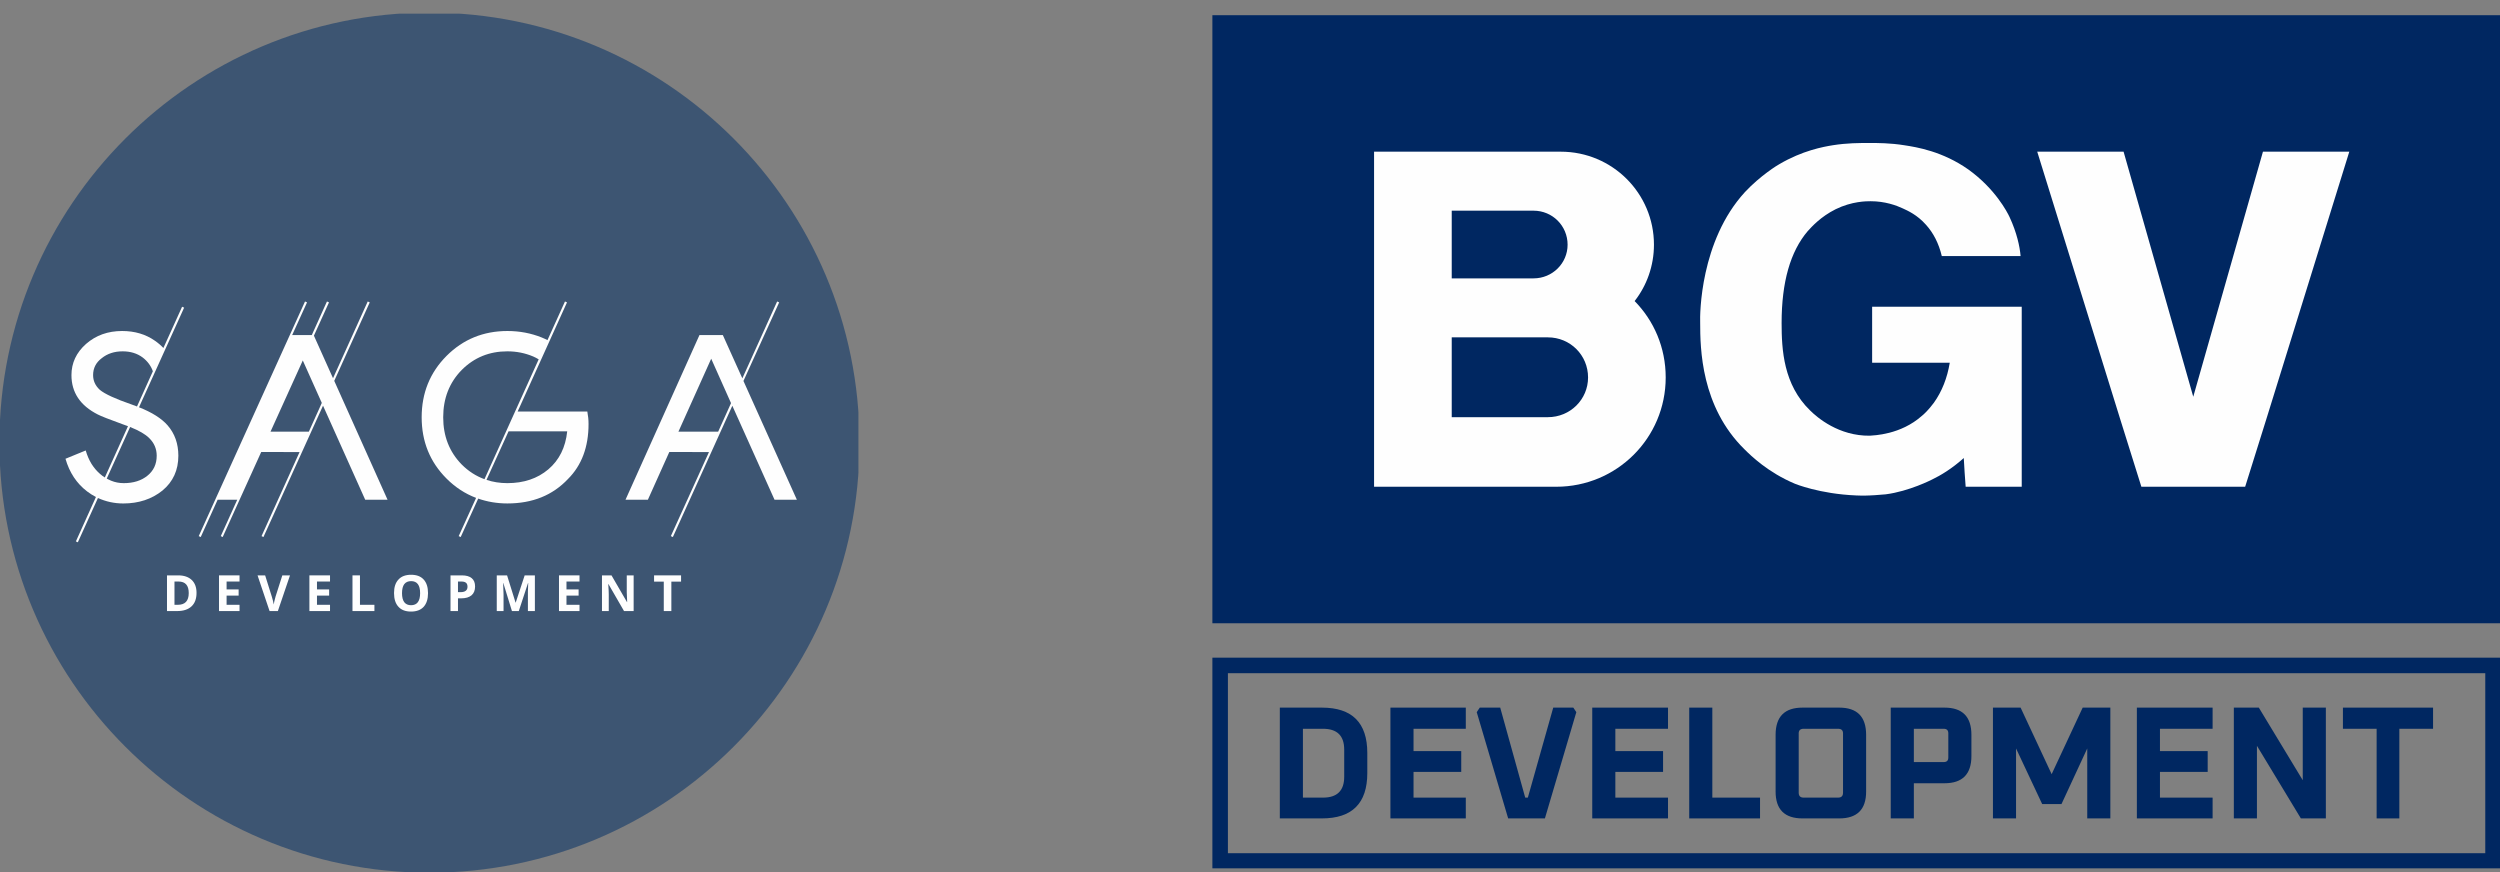
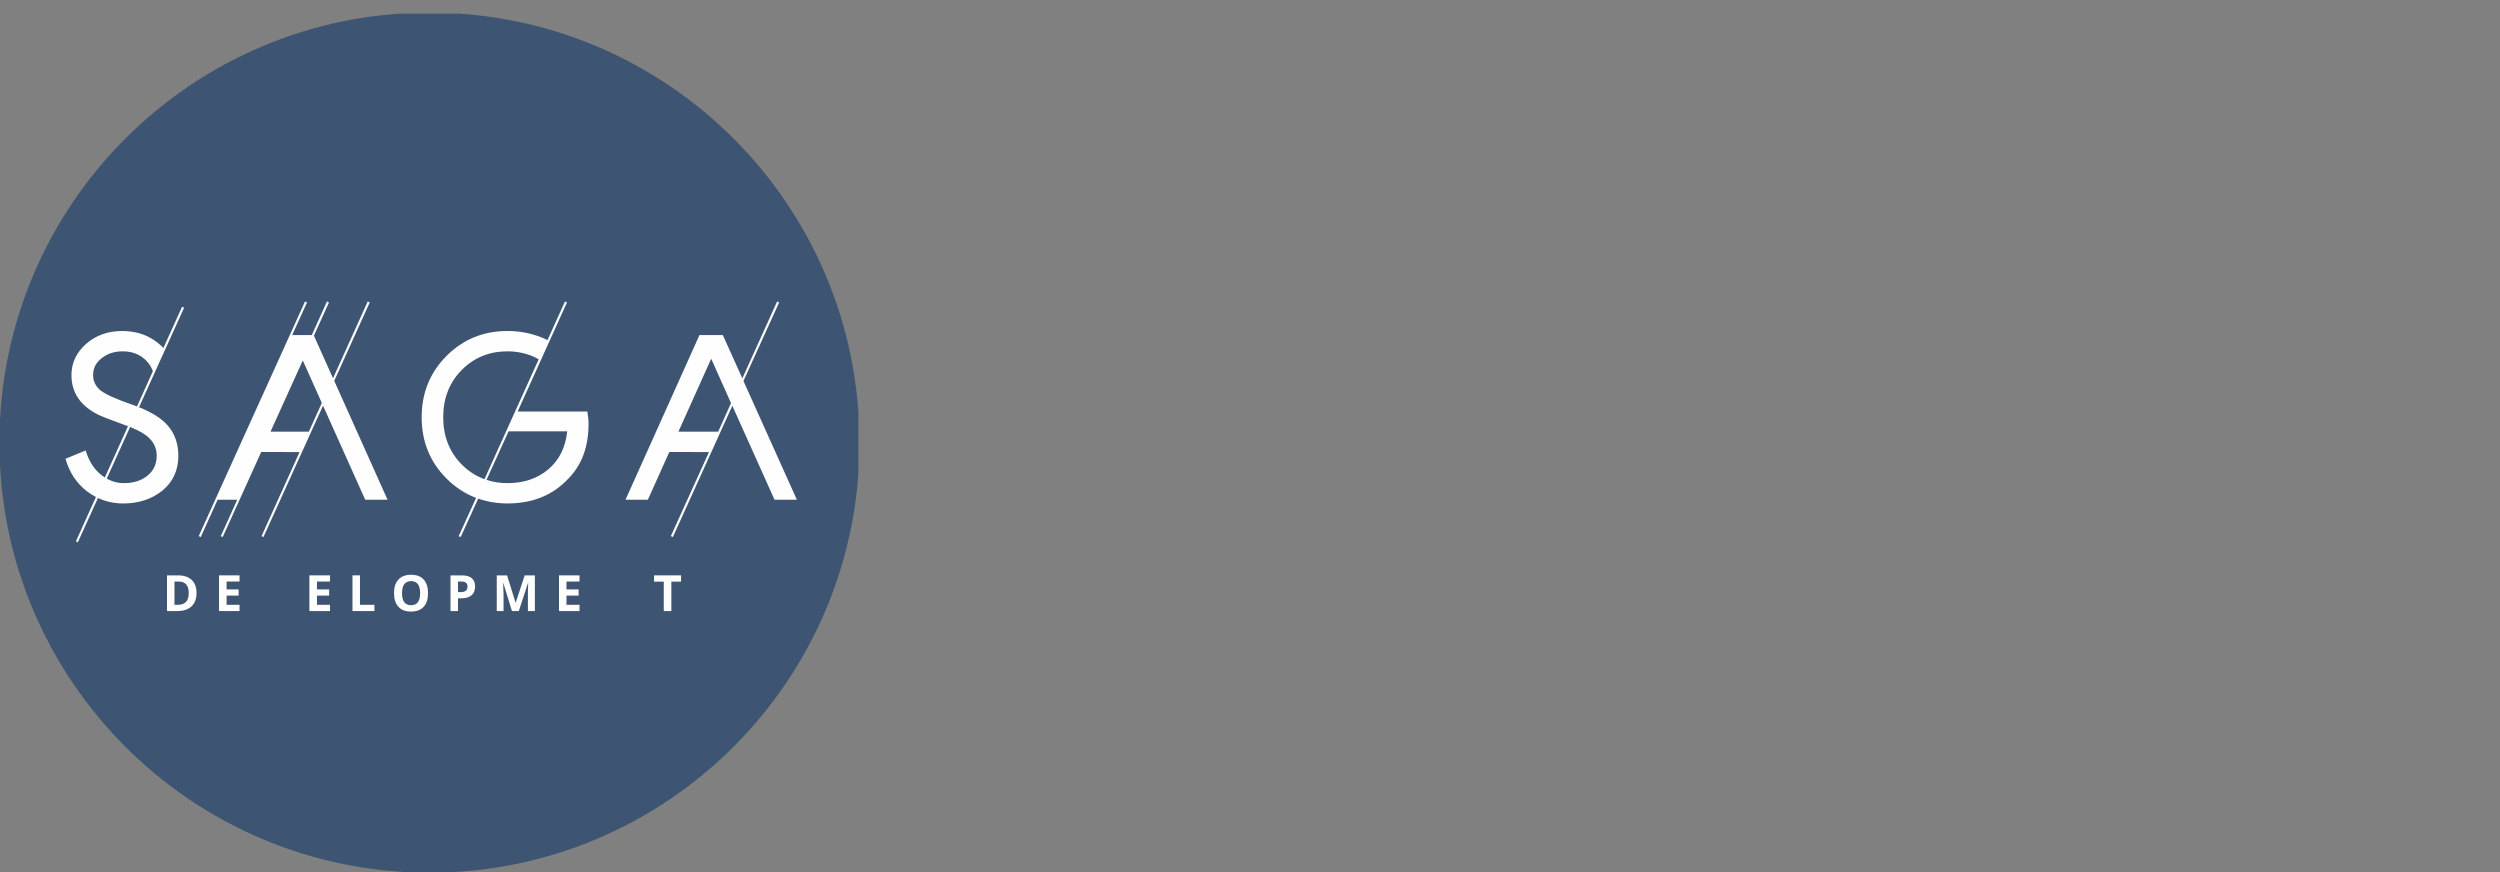
<svg xmlns="http://www.w3.org/2000/svg" width="129" height="45" viewBox="0 0 129 45" fill="none">
  <rect x="0" y="0" width="129" height="45" fill="#808080" stroke="none" />
  <g clip-path="url(#clip0_22694_278)">
    <path d="M44.35 22.842C44.35 35.096 34.418 45.032 22.159 45.032C9.905 45.032 -0.031 35.096 -0.031 22.842C-0.031 10.583 9.905 0.651 22.159 0.651C34.418 0.651 44.35 10.583 44.35 22.842Z" fill="#3D5572" />
    <path fill-rule="evenodd" clip-rule="evenodd" d="M9.896 29.929C10.059 30.086 10.141 30.306 10.141 30.592C10.141 30.895 10.056 31.126 9.885 31.286C9.711 31.45 9.463 31.531 9.139 31.531H8.617V29.689H9.191C9.494 29.689 9.729 29.769 9.896 29.929ZM9.739 30.602C9.739 30.206 9.564 30.007 9.212 30.007H9.003V31.208H9.176C9.551 31.208 9.739 31.006 9.739 30.602Z" fill="#FEFEFE" />
    <path d="M11.301 31.531H12.36V31.208H11.692V30.733H12.313V30.414H11.692V30.007H12.36V29.689H11.301V31.531Z" fill="#FEFEFE" />
-     <path d="M14.218 30.785C14.166 30.976 14.134 31.112 14.124 31.192C14.121 31.157 14.108 31.096 14.088 31.009C14.067 30.922 14.046 30.848 14.025 30.785L13.681 29.689H13.289L13.91 31.531H14.338L14.964 29.689H14.568L14.218 30.785Z" fill="#FEFEFE" />
    <path d="M15.965 31.531H17.029V31.208H16.356V30.733H16.983V30.414H16.356V30.007H17.029V29.689H15.965V31.531Z" fill="#FEFEFE" />
    <path d="M18.574 29.689H18.188V31.531H19.32V31.208H18.574V29.689Z" fill="#FEFEFE" />
    <path fill-rule="evenodd" clip-rule="evenodd" d="M21.861 29.903C22.011 30.067 22.086 30.301 22.086 30.608C22.086 30.91 22.011 31.145 21.861 31.312C21.708 31.476 21.491 31.557 21.209 31.557C20.927 31.557 20.711 31.476 20.562 31.312C20.409 31.149 20.332 30.912 20.332 30.602C20.332 30.296 20.409 30.063 20.562 29.903C20.711 29.739 20.929 29.658 21.214 29.658C21.496 29.658 21.712 29.739 21.861 29.903ZM21.678 30.608C21.678 30.194 21.524 29.986 21.214 29.986C21.058 29.986 20.939 30.039 20.859 30.143C20.783 30.247 20.744 30.402 20.744 30.608C20.744 30.813 20.783 30.968 20.859 31.072C20.939 31.176 21.056 31.229 21.209 31.229C21.522 31.229 21.678 31.022 21.678 30.608Z" fill="#FEFEFE" />
    <path fill-rule="evenodd" clip-rule="evenodd" d="M24.342 29.835C24.457 29.929 24.514 30.072 24.514 30.263C24.514 30.461 24.453 30.613 24.332 30.717C24.206 30.822 24.031 30.874 23.805 30.874H23.632V31.531H23.246V29.689H23.831C24.057 29.689 24.227 29.738 24.342 29.835ZM24.123 30.279C24.123 30.185 24.099 30.117 24.05 30.075C23.998 30.03 23.919 30.007 23.815 30.007H23.632V30.555H23.763C23.884 30.555 23.975 30.531 24.034 30.482C24.093 30.437 24.123 30.369 24.123 30.279Z" fill="#FEFEFE" />
    <path d="M26.609 31.098H26.604L26.165 29.689H25.633V31.531H25.983V30.675C25.983 30.574 25.976 30.378 25.962 30.086H25.972L26.416 31.531H26.77L27.245 30.086H27.256C27.245 30.319 27.24 30.461 27.24 30.514C27.24 30.569 27.24 30.618 27.24 30.66V31.531H27.6V29.689H27.073L26.609 31.098Z" fill="#FEFEFE" />
    <path d="M28.844 31.531H29.903V31.208H29.23V30.733H29.856V30.414H29.23V30.007H29.903V29.689H28.844V31.531Z" fill="#FEFEFE" />
-     <path d="M32.341 30.561C32.341 30.658 32.348 30.827 32.362 31.067H32.352L31.553 29.689H31.062V31.531H31.412V30.665C31.412 30.561 31.404 30.385 31.386 30.138H31.396L32.2 31.531H32.696V29.689H32.341V30.561Z" fill="#FEFEFE" />
    <path d="M33.75 30.012H34.251V31.531H34.642V30.012H35.143V29.689H33.75V30.012Z" fill="#FEFEFE" />
    <path fill-rule="evenodd" clip-rule="evenodd" d="M39.965 25.785L37.788 20.937L34.72 27.711L34.615 27.664L36.583 23.327L34.537 23.322L33.431 25.785H32.277L36.092 17.289H37.298L38.305 19.523L40.1 15.556L40.205 15.603L38.362 19.658L41.118 25.785H39.965ZM37.721 20.801L36.698 18.51L35.007 22.273H37.058L37.721 20.801Z" fill="#FEFEFE" />
    <path fill-rule="evenodd" clip-rule="evenodd" d="M30.306 21.235C30.348 21.454 30.369 21.668 30.369 21.876C30.369 23.063 30.016 24.009 29.309 24.715C28.516 25.558 27.474 25.978 26.183 25.978C25.641 25.978 25.14 25.89 24.675 25.728L23.772 27.711L23.668 27.664L24.566 25.691C24.002 25.477 23.496 25.149 23.042 24.695C22.186 23.839 21.758 22.785 21.758 21.532C21.758 20.279 22.186 19.224 23.042 18.364C23.898 17.508 24.945 17.08 26.183 17.08C26.81 17.08 27.399 17.192 27.953 17.414C28.057 17.456 28.156 17.503 28.25 17.55L29.153 15.556L29.257 15.603L26.71 21.235H30.306ZM24.999 24.726L27.796 18.542C27.707 18.489 27.613 18.437 27.514 18.395C27.097 18.218 26.651 18.129 26.178 18.129C25.249 18.129 24.465 18.449 23.825 19.09C23.188 19.74 22.869 20.554 22.869 21.532C22.869 22.506 23.188 23.319 23.825 23.969C24.169 24.314 24.566 24.569 24.999 24.726ZM29.268 22.257H26.241L25.103 24.762C25.437 24.872 25.797 24.93 26.178 24.93C27.027 24.93 27.732 24.693 28.292 24.22C28.855 23.743 29.181 23.089 29.268 22.257Z" fill="#FEFEFE" />
    <path fill-rule="evenodd" clip-rule="evenodd" d="M9.203 23.515C9.203 24.26 8.93 24.858 8.384 25.311C7.831 25.756 7.157 25.979 6.364 25.979C5.889 25.979 5.456 25.879 5.054 25.697L4.016 27.983L3.916 27.936L4.95 25.645C4.793 25.564 4.642 25.469 4.496 25.358C3.956 24.947 3.584 24.385 3.379 23.672L4.423 23.244C4.496 23.498 4.595 23.727 4.72 23.933C4.849 24.138 4.998 24.314 5.169 24.46C5.242 24.528 5.326 24.585 5.409 24.637L6.604 21.991C6.514 21.957 6.418 21.922 6.317 21.887C5.635 21.64 5.211 21.473 5.044 21.386C4.139 20.927 3.687 20.25 3.687 19.356C3.687 18.73 3.937 18.194 4.438 17.748C4.946 17.303 5.567 17.08 6.301 17.08C6.952 17.08 7.516 17.247 7.992 17.581C8.159 17.696 8.306 17.822 8.431 17.957L9.396 15.828L9.501 15.875L7.173 21.015C7.845 21.28 8.337 21.591 8.65 21.95C9.019 22.374 9.203 22.896 9.203 23.515ZM7.069 20.974L7.888 19.157C7.789 18.876 7.611 18.636 7.356 18.442C7.074 18.234 6.731 18.129 6.328 18.129C5.9 18.129 5.54 18.248 5.247 18.484C4.952 18.707 4.804 18.997 4.804 19.356C4.804 19.648 4.918 19.9 5.148 20.113C5.402 20.328 5.954 20.582 6.802 20.875C6.893 20.906 6.982 20.939 7.069 20.974ZM8.086 23.515C8.086 23.16 7.956 22.856 7.695 22.602C7.502 22.409 7.173 22.216 6.714 22.033L5.508 24.695C5.581 24.731 5.654 24.773 5.733 24.804C5.938 24.888 6.155 24.93 6.385 24.93C6.886 24.93 7.295 24.801 7.611 24.543C7.928 24.286 8.086 23.943 8.086 23.515Z" fill="#FEFEFE" />
    <path fill-rule="evenodd" clip-rule="evenodd" d="M17.247 19.653L19.997 25.785H18.844L16.668 20.932L13.594 27.711L13.495 27.664L15.457 23.327L13.479 23.322L11.491 27.711L11.392 27.664L12.242 25.785H11.23L10.358 27.711L10.254 27.664L15.739 15.556L15.843 15.603L15.076 17.289H16.089L16.871 15.556L16.976 15.603L16.198 17.32L17.184 19.517L18.975 15.556L19.079 15.603L17.247 19.653ZM16.605 20.791L15.624 18.599L13.959 22.273H15.937L16.605 20.791Z" fill="#FEFEFE" />
  </g>
  <g clip-path="url(#clip1_22694_278)">
    <path fill-rule="evenodd" clip-rule="evenodd" d="M66.039 42.23V36.513H68.208C69.772 36.513 70.553 37.293 70.553 38.854V39.889C70.553 41.45 69.772 42.23 68.208 42.23H66.039ZM67.231 41.157H68.267C68.996 41.157 69.361 40.799 69.361 40.084V38.679C69.361 37.963 68.996 37.605 68.267 37.605H67.231V41.157Z" fill="#002761" />
    <path d="M71.746 42.23V36.513H75.635V37.605H72.938V38.757H75.4V39.83H72.938V41.157H75.635V42.23H71.746Z" fill="#002761" />
-     <path d="M76.199 36.747L76.356 36.513H77.411L78.701 41.157H78.837L80.147 36.513H81.183L81.339 36.747L79.717 42.23H77.821L76.199 36.747Z" fill="#002761" />
    <path d="M82.16 42.23V36.513H86.069V37.605H83.352V38.757H85.814V39.83H83.352V41.157H86.069V42.23H82.16Z" fill="#002761" />
    <path d="M87.164 42.23V36.513H88.356V41.157H90.818V42.23H87.164Z" fill="#002761" />
    <path fill-rule="evenodd" clip-rule="evenodd" d="M91.621 40.845V37.918C91.621 36.981 92.084 36.513 93.009 36.513H94.904C95.829 36.513 96.292 36.981 96.292 37.918V40.845C96.292 41.768 95.829 42.23 94.904 42.23H93.009C92.084 42.23 91.621 41.768 91.621 40.845ZM92.813 40.903C92.813 41.072 92.898 41.157 93.067 41.157H94.846C95.015 41.157 95.1 41.072 95.1 40.903V37.84C95.1 37.684 95.015 37.605 94.846 37.605H93.067C92.898 37.605 92.813 37.684 92.813 37.84V40.903Z" fill="#002761" />
    <path fill-rule="evenodd" clip-rule="evenodd" d="M97.562 42.23V36.513H100.337C101.262 36.513 101.725 36.981 101.725 37.918V39.011C101.725 39.947 101.262 40.416 100.337 40.416H98.755V42.23H97.562ZM98.755 39.323H100.298C100.455 39.323 100.533 39.245 100.533 39.089V37.84C100.533 37.684 100.455 37.605 100.298 37.605H98.755V39.323Z" fill="#002761" />
-     <path d="M102.836 42.23V36.513H104.263L105.865 39.947L107.467 36.513H108.894V42.23H107.702V38.62L106.373 41.489H105.376L104.028 38.62V42.23H102.836Z" fill="#002761" />
    <path d="M110.262 42.23V36.513H114.17V37.605H111.454V38.757H113.916V39.83H111.454V41.157H114.17V42.23H110.262Z" fill="#002761" />
    <path d="M115.266 42.23V36.513H116.555L118.822 40.259V36.513H120.014V42.23H118.725L116.458 38.484V42.23H115.266Z" fill="#002761" />
    <path d="M120.895 37.605V36.513H125.546V37.605H123.806V42.23H122.634V37.605H120.895Z" fill="#002761" />
    <path fill-rule="evenodd" clip-rule="evenodd" d="M129.041 44.806H62.559V33.937H129.041V44.806ZM63.36 34.737V44.025H128.24V34.737H63.36Z" fill="#002761" />
    <path d="M129.041 32.161H62.559V0.783H129.041V32.161Z" fill="#002761" />
    <path d="M103.813 15.828H97.11H96.602V18.716H97.11H100.608C100.477 19.509 100.204 20.199 99.787 20.784C99.513 21.155 99.259 21.389 99.181 21.448C98.067 22.443 96.68 22.463 96.484 22.482C94.882 22.502 93.768 21.545 93.397 21.175C92.029 19.848 91.931 18.052 91.931 16.667C91.931 14.559 92.38 12.979 93.279 11.925C93.494 11.691 93.944 11.184 94.725 10.793C95.566 10.383 96.308 10.383 96.523 10.383C97.266 10.383 97.852 10.598 98.184 10.754C98.438 10.871 98.927 11.086 99.376 11.593C99.767 12.023 100.041 12.563 100.197 13.213H100.705H103.754H104.262C104.223 12.725 104.067 12.003 103.695 11.203C103.578 10.949 102.953 9.74 101.565 8.744C100.236 7.808 98.907 7.593 98.263 7.495C97.54 7.378 96.875 7.378 96.484 7.378C95.918 7.378 95.312 7.378 94.569 7.495C94.081 7.574 93.006 7.769 91.814 8.471C91.736 8.51 90.837 9.057 90.035 9.915C87.729 12.432 87.71 16.218 87.729 16.648C87.729 17.974 87.768 20.98 90.016 23.185C90.348 23.516 91.227 24.375 92.615 24.96C92.615 24.96 93.885 25.487 95.781 25.565C96.132 25.585 96.484 25.565 96.484 25.565C96.484 25.565 96.934 25.546 97.305 25.507C98.517 25.351 99.689 24.746 99.689 24.746C100.139 24.531 100.725 24.18 101.331 23.633C101.357 24.128 101.389 24.622 101.428 25.116H101.936H103.813H104.321V15.828H103.813Z" fill="#FEFEFE" />
    <path d="M121.224 7.827L116.944 21.623L115.85 25.116H110.495L109.401 21.623L105.121 7.827H109.577L113.172 20.472L116.768 7.827H121.224Z" fill="#FEFEFE" />
    <path fill-rule="evenodd" clip-rule="evenodd" d="M85.95 19.477C85.95 22.599 83.429 25.116 80.302 25.116H70.902V7.827H80.537C83.194 7.827 85.344 9.974 85.344 12.627C85.344 13.72 84.973 14.735 84.347 15.535C85.344 16.55 85.95 17.935 85.95 19.477ZM74.909 14.364H79.13C80.107 14.364 80.888 13.584 80.888 12.627C80.888 11.652 80.107 10.871 79.13 10.871H74.909V14.364ZM81.944 19.477C81.944 18.326 81.025 17.408 79.872 17.408H74.909V21.526H79.872C81.025 21.526 81.944 20.609 81.944 19.477Z" fill="#FEFEFE" />
  </g>
  <defs>
    <clipPath id="clip0_22694_278">
      <rect width="44.295" height="44.295" fill="white" transform="translate(0 0.705)" />
    </clipPath>
    <clipPath id="clip1_22694_278">
-       <rect width="66.443" height="44.101" fill="white" transform="translate(62.559 0.705)" />
-     </clipPath>
+       </clipPath>
  </defs>
</svg>